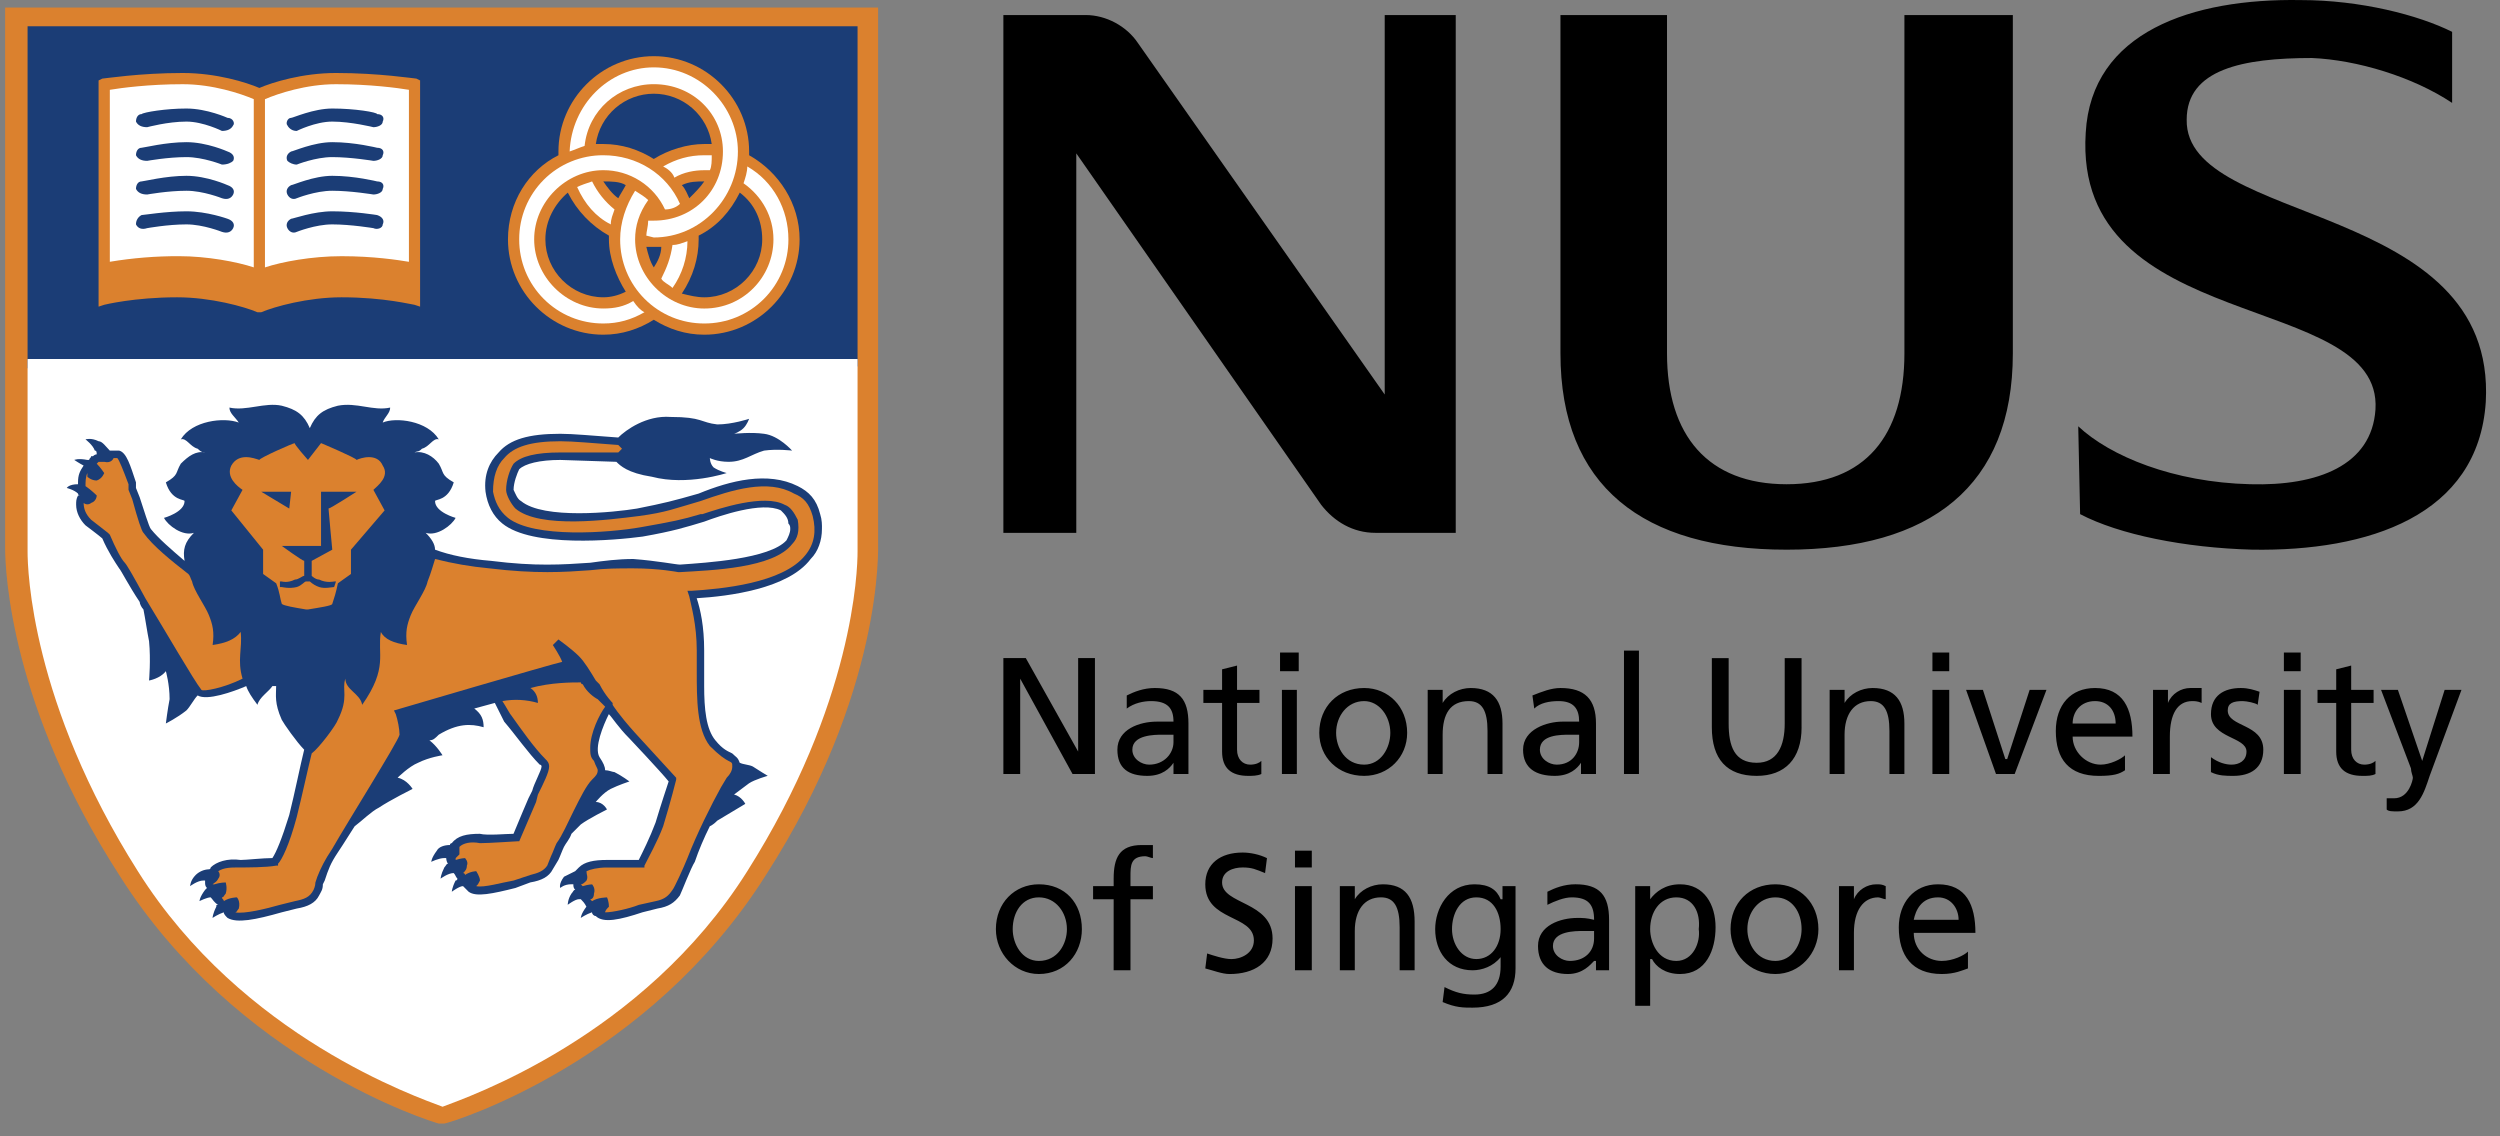
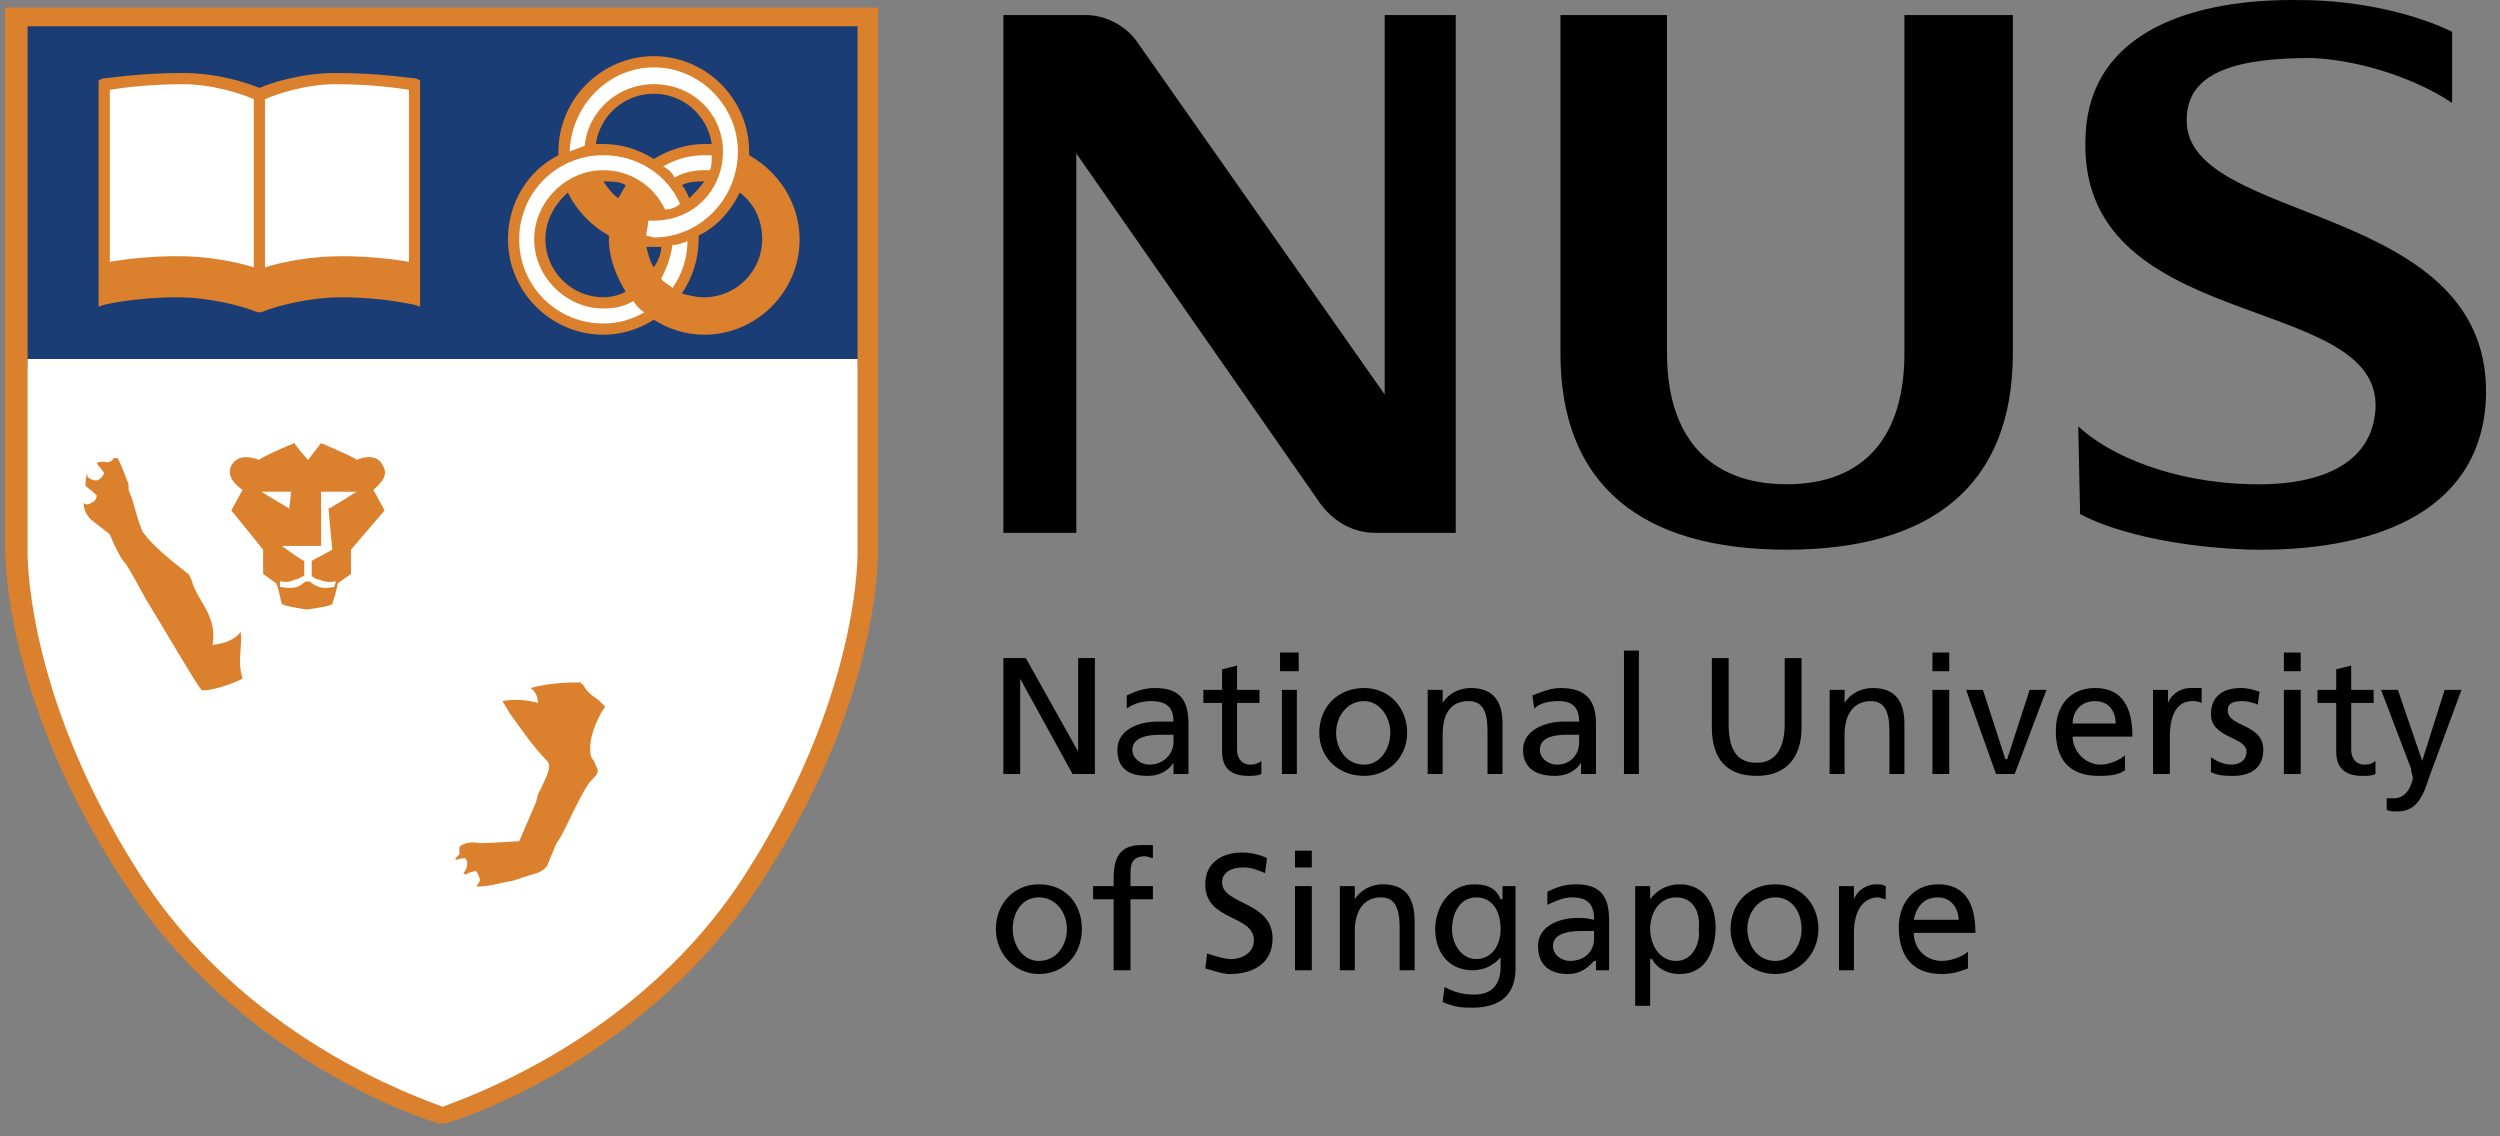
<svg xmlns="http://www.w3.org/2000/svg" width="132" height="60" viewBox="0 0 132 60" fill="none">
  <rect x="0" y="0" width="132" height="60" fill="#808080" stroke="none" />
  <path fill-rule="evenodd" clip-rule="evenodd" d="M46.364 28.628C46.364 28.923 46.66 36.525 40.443 46.197C34.224 56.066 23.959 59.225 23.466 59.324H23.17C22.775 59.225 12.51 56.066 6.292 46.197C0.568 37.313 0.271 30.207 0.271 28.923V0.399H46.364V28.628Z" fill="#DB812E" />
  <path fill-rule="evenodd" clip-rule="evenodd" d="M52.978 34.747H54.162L56.926 39.682V34.747H57.813V40.867H56.63L53.866 35.833V40.867H52.978V34.747ZM61.96 39.188C61.96 39.781 61.466 40.373 60.676 40.373C60.281 40.373 59.788 40.078 59.788 39.584C59.788 38.793 60.972 38.793 61.367 38.793H61.96V39.188ZM59.492 37.412C59.887 37.116 60.38 37.018 60.775 37.018C61.664 37.018 61.96 37.412 61.96 38.102H61.071C60.183 38.102 58.998 38.498 58.998 39.584C58.998 40.571 59.591 40.966 60.578 40.966C61.367 40.966 61.762 40.572 61.96 40.274V40.867H62.75V38.202C62.75 36.919 62.256 36.327 60.973 36.327C60.38 36.327 59.887 36.525 59.492 36.721V37.412ZM66.5 37.116H65.316V39.584C65.316 40.078 65.612 40.373 66.007 40.373C66.302 40.373 66.501 40.274 66.599 40.175V40.867C66.401 40.966 66.105 40.966 65.907 40.966C65.019 40.966 64.526 40.572 64.526 39.682V37.116H63.538V36.426H64.526V35.34L65.316 35.142V36.426H66.5V37.116ZM67.685 40.867H68.474V36.426H67.685V40.867ZM67.586 35.439H68.573V34.452H67.586V35.439ZM70.547 38.695C70.547 37.807 71.139 37.018 72.027 37.018C72.816 37.018 73.409 37.807 73.409 38.695C73.409 39.486 72.915 40.373 72.027 40.373C71.04 40.373 70.547 39.486 70.547 38.695ZM69.658 38.695C69.658 39.979 70.645 40.966 72.027 40.966C73.31 40.966 74.298 39.979 74.298 38.695C74.298 37.313 73.31 36.327 72.027 36.327C70.646 36.327 69.658 37.314 69.658 38.695Z" fill="black" />
  <path fill-rule="evenodd" clip-rule="evenodd" d="M45.279 19.35V1.386H1.456V19.448L45.279 19.35Z" fill="#1B3D76" />
  <path fill-rule="evenodd" clip-rule="evenodd" d="M75.382 36.426H76.173V37.116C76.468 36.622 77.061 36.327 77.653 36.327C78.838 36.327 79.332 37.018 79.332 38.202V40.867H78.541V38.596C78.541 37.511 78.246 37.018 77.554 37.018C76.567 37.018 76.172 37.708 76.172 38.794V40.867H75.382V36.426H75.382ZM83.379 39.188C83.379 39.781 82.983 40.373 82.194 40.373C81.799 40.373 81.306 40.078 81.306 39.584C81.306 38.793 82.392 38.793 82.885 38.793H83.379V39.188ZM81.008 37.412C81.305 37.116 81.799 37.018 82.293 37.018C83.082 37.018 83.379 37.412 83.379 38.102H82.489C81.7 38.102 80.418 38.498 80.418 39.584C80.418 40.571 81.108 40.966 82.095 40.966C82.886 40.966 83.28 40.572 83.477 40.274V40.867H84.268V38.202C84.268 36.919 83.675 36.327 82.392 36.327C81.899 36.327 81.406 36.525 80.912 36.721L81.008 37.412ZM85.746 34.353H86.536V40.867H85.746V34.353ZM95.124 38.4C95.124 40.078 94.234 40.966 92.754 40.966C91.174 40.966 90.385 40.078 90.385 38.4V34.748H91.273V38.202C91.273 39.387 91.569 40.275 92.753 40.275C93.839 40.275 94.233 39.387 94.233 38.202V34.748H95.122V38.4H95.124ZM96.605 36.426H97.394V37.116C97.69 36.622 98.281 36.327 98.874 36.327C100.059 36.327 100.552 37.018 100.552 38.202V40.867H99.762V38.596C99.762 37.511 99.466 37.018 98.775 37.018C97.887 37.018 97.393 37.708 97.393 38.794V40.867H96.604L96.605 36.426ZM102.032 36.426H102.92V40.867H102.032V36.426ZM102.032 34.452H102.92V35.439H102.032V34.452ZM106.375 40.867H105.388L103.809 36.426H104.698L105.881 40.078H105.98L107.165 36.426H108.053L106.375 40.867ZM109.435 38.202C109.435 37.609 109.83 37.018 110.62 37.018C111.311 37.018 111.706 37.511 111.706 38.202H109.435ZM112.199 39.88C112.001 40.078 111.408 40.373 110.915 40.373C110.126 40.373 109.435 39.682 109.435 38.893H112.593C112.593 37.413 112.1 36.327 110.62 36.327C109.337 36.327 108.547 37.215 108.547 38.597C108.547 40.078 109.239 40.967 110.818 40.967C111.607 40.967 111.904 40.867 112.2 40.67L112.199 39.88ZM113.679 36.426H114.468V37.116C114.667 36.622 115.16 36.327 115.653 36.327H116.246V37.116C116.048 37.018 115.852 37.018 115.753 37.018C114.963 37.018 114.568 37.708 114.568 38.893V40.867H113.68V36.426H113.679ZM116.739 39.979C117.133 40.274 117.529 40.373 117.824 40.373C118.219 40.373 118.614 40.175 118.614 39.682C118.614 38.892 116.739 38.992 116.739 37.708C116.739 36.721 117.43 36.327 118.318 36.327C118.712 36.327 119.01 36.426 119.305 36.525L119.206 37.215C119.106 37.116 118.613 37.018 118.416 37.018C117.923 37.018 117.625 37.116 117.625 37.511C117.625 38.399 119.502 38.202 119.502 39.584C119.502 40.571 118.811 40.966 117.923 40.966C117.529 40.966 117.132 40.966 116.738 40.768L116.739 39.979ZM120.589 36.426H121.476V40.867H120.589V36.426ZM120.589 34.452H121.476V35.439H120.589V34.452ZM125.326 37.116H124.142V39.584C124.142 40.078 124.437 40.373 124.832 40.373C125.129 40.373 125.326 40.274 125.425 40.175V40.867C125.227 40.966 125.031 40.966 124.733 40.966C123.846 40.966 123.352 40.572 123.352 39.682V37.116H122.365V36.426H123.352V35.34L124.142 35.141V36.426H125.326V37.116ZM126.018 42.149H126.412C127.203 42.149 127.399 41.163 127.399 41.065C127.399 40.966 127.299 40.768 127.299 40.572L125.72 36.426H126.609L127.892 40.176L129.077 36.426H129.965L128.286 40.967C127.991 41.854 127.695 42.842 126.609 42.842C126.313 42.842 126.116 42.842 126.017 42.743V42.149H126.018ZM53.471 49.059C53.471 48.171 53.964 47.381 54.852 47.381C55.741 47.381 56.333 48.171 56.333 49.059C56.333 49.848 55.839 50.737 54.852 50.737C53.964 50.737 53.471 49.848 53.471 49.059ZM52.583 49.059C52.583 50.342 53.57 51.428 54.853 51.428C56.235 51.428 57.123 50.342 57.123 49.059C57.123 47.677 56.235 46.691 54.853 46.691C53.57 46.691 52.583 47.678 52.583 49.059ZM58.801 47.48H57.715V46.788H58.801V46.394C58.801 45.308 59.097 44.618 60.281 44.618H60.873V45.308C60.775 45.308 60.577 45.209 60.479 45.209C59.689 45.209 59.689 45.704 59.689 46.295V46.788H60.873V47.48H59.689V51.231H58.8L58.801 47.48ZM66.796 46.099C66.302 45.901 66.106 45.802 65.612 45.802C65.119 45.802 64.526 46 64.526 46.593C64.526 47.776 67.192 47.58 67.192 49.554C67.192 50.837 66.204 51.429 64.921 51.429C64.527 51.429 64.034 51.232 63.639 51.134L63.737 50.343C64.033 50.442 64.626 50.64 65.02 50.64C65.514 50.64 66.205 50.343 66.205 49.653C66.205 48.27 63.639 48.666 63.639 46.692C63.639 45.606 64.428 45.014 65.613 45.014C66.007 45.014 66.501 45.113 66.896 45.309L66.796 46.099ZM68.375 46.788H69.263V51.231H68.375V46.788ZM68.375 44.914H69.263V45.801H68.375V44.914ZM70.744 46.788H71.534V47.48C71.829 46.986 72.421 46.691 73.014 46.691C74.199 46.691 74.692 47.381 74.692 48.664V51.23H73.901V48.959C73.901 47.873 73.606 47.38 72.915 47.38C72.027 47.38 71.533 48.072 71.533 49.157V51.23H70.744L70.744 46.788ZM77.949 50.638C77.16 50.638 76.666 49.848 76.666 49.059C76.666 48.268 77.061 47.381 77.949 47.381C78.838 47.381 79.233 48.171 79.233 49.059C79.233 49.947 78.739 50.638 77.949 50.638ZM80.022 46.788H79.332V47.48H79.233C79.034 46.986 78.64 46.691 77.851 46.691C76.468 46.691 75.778 47.973 75.778 49.059C75.778 50.244 76.468 51.231 77.752 51.231C78.245 51.231 78.838 51.033 79.232 50.539V51.033C79.232 52.019 78.738 52.513 77.85 52.513C77.257 52.513 76.862 52.414 76.271 52.118L76.171 52.908C76.862 53.204 77.257 53.204 77.751 53.204C79.33 53.204 80.02 52.414 80.02 51.132V46.788H80.022ZM84.167 49.552C84.167 50.244 83.674 50.737 82.884 50.737C82.489 50.737 81.995 50.441 81.995 49.947C81.995 49.157 83.18 49.157 83.575 49.157H84.167V49.552ZM81.7 47.776C82.094 47.579 82.588 47.381 82.983 47.381C83.872 47.381 84.168 47.776 84.168 48.566C83.773 48.467 83.575 48.467 83.28 48.467C82.392 48.467 81.207 48.861 81.207 49.947C81.207 50.934 81.8 51.428 82.787 51.428C83.576 51.428 83.972 50.934 84.168 50.737H84.268V51.231H84.959V48.565C84.959 47.281 84.466 46.69 83.182 46.69C82.589 46.69 82.096 46.886 81.702 47.084V47.776H81.7ZM89.694 49.059C89.793 49.751 89.399 50.737 88.511 50.737C87.524 50.737 87.128 49.751 87.128 49.059C87.128 48.171 87.621 47.381 88.511 47.381C89.399 47.381 89.793 48.171 89.694 49.059ZM86.339 53.106H87.128V50.638H87.227C87.425 51.033 87.919 51.428 88.707 51.428C90.089 51.428 90.582 50.145 90.582 48.96C90.582 47.775 89.992 46.691 88.707 46.691C87.918 46.691 87.425 47.085 87.128 47.48V46.788H86.339V53.106ZM92.261 49.059C92.261 48.171 92.853 47.381 93.741 47.381C94.63 47.381 95.124 48.171 95.124 49.059C95.124 49.848 94.63 50.737 93.741 50.737C92.754 50.737 92.261 49.848 92.261 49.059ZM91.373 49.059C91.373 50.342 92.359 51.428 93.741 51.428C95.025 51.428 96.012 50.342 96.012 49.059C96.012 47.677 95.025 46.691 93.741 46.691C92.359 46.691 91.373 47.678 91.373 49.059ZM97.098 46.788H97.887V47.48C98.085 46.986 98.579 46.691 99.072 46.691C99.269 46.691 99.367 46.691 99.566 46.788V47.48C99.466 47.48 99.269 47.381 99.171 47.381C98.38 47.381 97.887 48.072 97.887 49.256V51.231H97.098V46.788ZM101.046 48.566C101.145 48.072 101.44 47.381 102.328 47.381C103.02 47.381 103.414 47.973 103.414 48.566H101.046ZM103.908 50.244C103.711 50.441 103.118 50.737 102.526 50.737C101.737 50.737 101.046 50.145 101.046 49.256H104.302C104.302 47.776 103.809 46.691 102.328 46.691C101.046 46.691 100.256 47.678 100.256 48.961C100.256 50.441 100.947 51.428 102.527 51.428C103.218 51.428 103.612 51.232 103.908 51.133L103.908 50.244ZM109.731 22.508C111.408 24.087 114.765 25.469 118.812 25.567C122.366 25.666 125.227 24.581 125.425 21.62C125.819 15.303 109.435 17.77 110.126 7.012C110.421 1.682 115.753 -0.095 121.477 0.004C124.636 0.004 127.696 0.794 129.472 1.681V5.433C127.399 4.051 124.438 3.162 122.07 3.063C118.418 3.063 115.457 3.656 115.457 6.32C115.358 11.946 131.84 10.565 131.249 21.225C130.853 27.246 125.03 29.121 118.91 29.022C115.357 28.924 111.903 28.232 109.83 27.146L109.731 22.508ZM94.334 29.023C86.734 29.023 82.392 25.666 82.392 18.659V0.794H88.018V18.659C88.018 23.002 90.188 25.568 94.334 25.568C98.48 25.568 100.553 23.002 100.553 18.659V0.794H106.278V18.659C106.277 25.666 101.933 29.023 94.334 29.023ZM73.113 0.794V20.83L60.084 2.274C59.492 1.386 58.407 0.794 57.321 0.794H52.978V28.134H56.828V8.098L69.757 26.653C70.448 27.542 71.435 28.134 72.62 28.134H76.863V0.794H73.113Z" fill="black" />
  <path fill-rule="evenodd" clip-rule="evenodd" d="M39.456 46C33.928 54.784 24.65 57.941 23.368 58.436C22.084 57.942 12.807 54.785 7.279 46C1.653 37.116 1.456 30.108 1.456 29.122V29.023V18.956H45.279V29.122C45.279 30.108 45.082 37.116 39.456 46Z" fill="white" />
-   <path fill-rule="evenodd" clip-rule="evenodd" d="M43.305 27.147C43.107 26.357 42.713 25.962 42.12 25.666C40.541 24.877 38.567 25.371 36.889 26.061C35.507 26.456 35.112 26.556 33.632 26.852C32.447 27.049 28.696 27.443 27.512 26.456C27.314 26.358 27.216 26.061 27.117 25.865C27.117 25.47 27.314 24.976 27.413 24.779C27.709 24.483 28.499 24.285 29.584 24.285L32.545 24.384C32.742 24.581 33.137 24.976 34.421 25.173C36.296 25.666 38.369 24.976 38.369 24.976C38.369 24.976 37.974 24.877 37.678 24.68C37.48 24.482 37.48 24.186 37.48 24.186C37.48 24.186 37.875 24.384 38.467 24.384C39.256 24.384 39.651 23.989 40.342 23.792C41.033 23.693 41.822 23.792 41.822 23.792C41.822 23.792 41.131 23.002 40.342 22.904C39.651 22.805 38.763 22.904 38.763 22.904C38.763 22.904 39.059 22.805 39.256 22.608C39.454 22.41 39.552 22.114 39.552 22.114C39.552 22.114 38.664 22.41 37.874 22.41C36.986 22.312 37.084 22.015 35.407 22.015C34.123 21.917 33.038 22.706 32.643 23.101C31.262 23.003 30.275 22.904 29.584 22.904C27.906 22.904 26.919 23.2 26.327 23.89C25.834 24.385 25.537 25.075 25.636 25.963C25.734 26.654 26.03 27.247 26.524 27.641C28.104 28.924 32.447 28.529 33.927 28.332C35.604 28.036 36.197 27.838 37.184 27.542C37.974 27.246 40.244 26.456 41.231 26.949C41.429 27.147 41.626 27.344 41.626 27.64C41.725 27.738 41.725 27.838 41.725 27.936C41.725 28.133 41.626 28.331 41.527 28.528C40.639 29.515 37.283 29.712 35.901 29.811C35.703 29.811 34.717 29.613 33.433 29.515C32.643 29.515 31.854 29.614 31.163 29.713C29.683 29.812 28.301 29.911 25.932 29.614C24.748 29.515 23.76 29.318 22.97 29.022C22.97 28.726 22.773 28.43 22.477 28.133C23.069 28.331 23.858 27.738 24.056 27.344C24.056 27.344 22.97 27.048 22.97 26.456C22.97 26.357 23.661 26.456 23.958 25.469C23.267 25.074 23.464 24.976 23.168 24.482C22.872 24.087 22.378 23.791 21.884 23.89C22.082 23.791 22.082 23.89 22.279 23.692C22.674 23.593 22.872 23.1 23.168 23.199C22.576 22.211 20.897 22.015 20.206 22.311C20.306 22.015 20.602 21.817 20.602 21.52C19.713 21.718 18.825 21.225 17.838 21.422C17.048 21.62 16.654 21.916 16.358 22.606C16.062 21.916 15.667 21.62 14.877 21.422C13.989 21.225 13.002 21.718 12.113 21.52C12.113 21.816 12.409 22.014 12.607 22.311C11.817 22.015 10.139 22.211 9.547 23.199C9.843 23.1 10.041 23.593 10.436 23.692C10.633 23.89 10.732 23.89 10.831 23.89C10.337 23.791 9.942 24.087 9.547 24.482C9.251 24.976 9.449 25.074 8.757 25.469C9.053 26.456 9.745 26.357 9.745 26.456C9.745 27.048 8.659 27.344 8.659 27.344C8.856 27.738 9.646 28.331 10.238 28.133C9.745 28.627 9.646 29.022 9.745 29.614C9.054 29.022 8.363 28.429 7.968 27.936C7.87 27.838 7.574 26.85 7.376 26.258L7.179 25.765V25.469C6.883 24.581 6.685 23.89 6.29 23.791H5.797C5.6 23.593 5.402 23.297 5.205 23.297C4.81 23.1 4.514 23.199 4.514 23.199C4.514 23.199 4.908 23.495 5.007 23.791C5.106 23.791 5.106 23.89 5.106 23.989C5.007 23.989 4.908 24.087 4.908 24.087H4.81C4.81 24.186 4.71 24.186 4.71 24.285H4.612C4.119 24.186 3.921 24.285 3.921 24.285C3.921 24.285 4.217 24.482 4.415 24.581C4.217 24.877 4.119 25.074 4.119 25.469V25.567C3.625 25.567 3.526 25.765 3.526 25.765C3.526 25.765 3.921 25.863 4.119 26.061C4.119 26.061 4.119 26.159 4.217 26.159H4.119C4.02 26.357 4.02 26.455 4.02 26.652C4.02 27.047 4.218 27.443 4.514 27.738C4.514 27.738 5.304 28.331 5.402 28.429C5.698 29.12 6.093 29.713 6.29 30.008C6.389 30.107 6.784 30.897 7.376 31.785C7.376 31.884 7.475 32.081 7.574 32.18C7.672 32.673 7.771 33.365 7.87 33.858C7.968 34.845 7.87 35.931 7.87 35.931C7.87 35.931 8.461 35.832 8.757 35.437C8.757 35.437 8.955 36.127 8.955 36.917C8.856 37.411 8.757 38.2 8.757 38.2C8.757 38.2 9.35 37.905 9.843 37.51C10.041 37.312 10.238 36.917 10.435 36.719C10.928 37.016 12.31 36.523 13.001 36.226C13.099 36.523 13.297 36.818 13.593 37.213C13.692 36.818 14.185 36.523 14.383 36.226H14.58C14.58 36.719 14.482 37.114 14.876 38.003C14.975 38.2 15.666 39.187 16.061 39.583C15.863 40.372 15.567 41.852 15.271 43.037C14.875 44.32 14.58 45.011 14.382 45.306C13.889 45.306 13 45.406 12.704 45.406C12.014 45.306 11.421 45.505 11.125 45.8C11.125 45.8 11.125 45.899 11.026 45.899C10.767 45.911 10.522 46.016 10.335 46.196C10.039 46.491 10.039 46.787 10.039 46.787C10.039 46.787 10.434 46.492 10.73 46.492H10.829V46.591C10.829 46.69 10.829 46.787 10.927 46.886L10.829 46.985C10.533 47.379 10.533 47.577 10.533 47.577C10.533 47.577 10.928 47.379 11.125 47.379C11.223 47.478 11.323 47.676 11.519 47.773C11.421 47.773 11.421 47.773 11.421 47.873C11.223 48.267 11.223 48.465 11.223 48.465C11.223 48.465 11.519 48.267 11.815 48.17C11.815 48.267 11.914 48.367 12.013 48.465C12.506 48.76 13.493 48.564 14.875 48.17L15.665 47.972C16.257 47.873 16.651 47.676 16.849 47.28C16.947 47.083 17.047 46.985 17.047 46.689L17.145 46.491C17.342 45.898 17.441 45.603 17.836 45.011C17.836 45.011 18.231 44.418 18.724 43.629C19.119 43.332 19.613 42.838 20.008 42.642C20.599 42.246 21.784 41.654 21.784 41.654C21.784 41.654 21.488 41.16 20.994 41.063C20.994 41.063 21.587 40.47 22.08 40.272C22.672 39.977 23.364 39.878 23.364 39.878C23.364 39.878 23.068 39.384 22.673 39.089C22.87 39.089 22.969 38.989 23.166 38.792C24.153 38.199 24.844 38.199 25.535 38.398C25.535 38.003 25.436 37.706 25.041 37.411C25.436 37.312 25.732 37.213 26.127 37.114L26.62 38.101C27.212 38.793 27.904 39.779 28.496 40.372C28.496 40.372 28.594 40.372 28.594 40.471C28.594 40.668 28.199 41.359 28.101 41.754L27.903 42.148C27.903 42.148 27.311 43.531 27.113 44.025C26.718 44.025 25.731 44.124 25.336 44.025C24.645 44.025 24.152 44.124 23.856 44.518C23.856 44.518 23.758 44.518 23.758 44.617C23.462 44.617 23.165 44.715 23.067 44.912C22.771 45.306 22.771 45.505 22.771 45.505C22.771 45.505 23.166 45.306 23.462 45.306H23.56C23.56 45.306 23.56 45.505 23.659 45.603C23.56 45.603 23.56 45.702 23.461 45.8C23.264 46.196 23.264 46.392 23.264 46.392C23.264 46.392 23.659 46.097 23.955 46.097C24.053 46.196 24.053 46.294 24.152 46.392C24.152 46.392 24.152 46.492 24.054 46.492C23.856 46.886 23.856 47.084 23.856 47.084C23.856 47.084 24.251 46.787 24.448 46.787L24.744 47.084C25.139 47.379 26.026 47.183 27.212 46.886L28.002 46.591C28.593 46.492 28.988 46.294 29.186 45.899L29.482 45.406C29.58 45.207 29.679 44.912 29.778 44.714C29.876 44.517 30.073 44.32 30.173 44.024L30.666 43.531C31.061 43.234 32.048 42.74 32.048 42.74C32.048 42.74 31.85 42.345 31.456 42.345C31.456 42.345 31.851 41.852 32.246 41.654C32.64 41.457 33.233 41.26 33.233 41.26C33.233 41.26 32.838 40.964 32.443 40.766C32.344 40.766 32.147 40.667 31.949 40.667C31.949 40.47 31.851 40.273 31.654 39.977C31.358 39.483 31.851 38.298 32.147 37.706C32.344 37.904 32.64 38.398 33.233 38.99C33.233 38.99 34.91 40.766 35.305 41.26C35.207 41.556 34.911 42.445 34.614 43.431C34.319 44.221 33.924 45.011 33.726 45.405H32.048C31.358 45.405 30.864 45.504 30.568 45.799L30.371 45.997C30.173 46.096 29.977 46.196 29.779 46.292C29.483 46.688 29.582 46.885 29.582 46.885C29.582 46.885 29.779 46.688 30.174 46.688H30.273C30.273 46.786 30.273 46.885 30.371 46.983C30.273 46.983 30.273 47.083 30.173 47.182C29.976 47.477 29.976 47.773 29.976 47.773C29.976 47.773 30.37 47.477 30.568 47.477H30.666C30.764 47.577 30.863 47.676 30.962 47.872C30.666 48.266 30.666 48.464 30.666 48.464C30.666 48.464 30.962 48.266 31.258 48.169C31.258 48.267 31.357 48.366 31.455 48.366C31.85 48.76 32.739 48.564 33.923 48.169L34.713 47.971C35.305 47.872 35.601 47.676 35.897 47.279C35.996 47.083 36.489 45.799 36.687 45.503C36.885 44.911 37.181 44.219 37.477 43.628C37.674 43.529 37.772 43.43 37.871 43.331L39.352 42.444C39.352 42.444 39.154 42.05 38.759 41.95L39.549 41.358C39.845 41.16 40.536 40.964 40.536 40.964C40.536 40.964 40.042 40.667 39.746 40.47C39.548 40.371 39.252 40.371 39.055 40.272C38.957 39.977 38.858 39.977 38.66 39.779C38.462 39.679 38.167 39.582 37.772 39.089C37.278 38.496 37.18 37.41 37.18 36.225V34.35C37.18 33.066 36.982 32.178 36.785 31.586C38.462 31.486 41.621 31.092 42.805 29.513C43.2 29.119 43.398 28.526 43.398 27.934C43.403 27.739 43.403 27.443 43.305 27.147Z" fill="#1B3D76" />
  <path fill-rule="evenodd" clip-rule="evenodd" d="M19.715 25.864C19.912 25.666 20.603 25.173 20.208 24.581C19.912 23.89 19.024 24.186 18.826 24.285C18.826 24.186 16.951 23.396 16.951 23.396L16.26 24.285C16.26 24.285 15.47 23.396 15.57 23.396C15.471 23.396 13.694 24.186 13.694 24.285C13.399 24.186 12.608 23.89 12.214 24.581C11.918 25.172 12.51 25.666 12.806 25.864L12.214 26.95L13.892 29.023V30.306L14.583 30.799C14.78 31.293 14.78 31.589 14.879 31.885C14.978 31.983 15.57 32.082 16.162 32.18H16.261C16.853 32.081 17.544 31.982 17.544 31.885C17.642 31.589 17.741 31.293 17.84 30.799L18.531 30.306V29.023L20.307 26.95L19.715 25.864ZM13.793 25.963H15.371L15.273 26.852L13.793 25.963ZM17.346 26.851C17.346 26.949 17.544 29.023 17.544 29.023L16.458 29.614V30.405C16.458 30.405 16.655 30.602 16.853 30.602C17.248 30.8 17.642 30.701 17.642 30.701H17.741L17.642 30.996C17.544 30.996 17.149 31.095 16.853 30.996C16.67 30.933 16.502 30.833 16.36 30.701H16.162C16.064 30.701 15.965 30.899 15.669 30.996C15.274 31.095 14.879 30.996 14.879 30.996H14.78V30.701H14.879C14.879 30.701 15.175 30.8 15.57 30.602C15.767 30.602 15.965 30.405 16.063 30.405V29.614C15.965 29.614 14.879 28.825 14.879 28.825H16.951V25.962H18.826C18.826 25.963 17.445 26.851 17.346 26.851ZM31.263 41.163C31.461 40.966 31.559 40.867 31.559 40.669C31.559 40.572 31.461 40.472 31.362 40.176C31.164 39.979 31.164 39.782 31.164 39.486C31.164 38.695 31.657 37.708 31.954 37.314C31.856 37.215 31.757 37.117 31.658 37.019L31.56 36.92C31.362 36.821 30.968 36.525 30.77 36.129C30.77 36.129 30.671 36.129 30.671 36.031C30.178 36.031 29.092 36.031 28.006 36.327C28.302 36.525 28.401 36.82 28.401 37.116C27.792 36.938 27.15 36.905 26.526 37.018C26.724 37.313 26.921 37.708 27.02 37.807C27.513 38.499 28.204 39.486 28.796 40.078C28.895 40.176 28.994 40.275 28.994 40.472C28.994 40.768 28.698 41.36 28.402 41.953L28.304 42.347L27.415 44.42H27.317C27.218 44.42 25.836 44.519 25.343 44.519C24.849 44.42 24.454 44.519 24.257 44.715V45.111C24.158 45.209 24.059 45.308 24.059 45.308V45.407C24.355 45.308 24.553 45.308 24.553 45.308C24.553 45.308 24.75 45.506 24.651 45.704C24.651 45.901 24.553 45.999 24.453 46.098C24.453 46.098 24.552 46.098 24.552 46.197C24.848 45.999 25.144 45.999 25.144 45.999C25.144 45.999 25.342 46.294 25.342 46.492C25.244 46.691 25.244 46.691 25.144 46.787C25.539 46.886 26.526 46.591 27.118 46.492L28.006 46.197C28.401 46.098 28.697 45.999 28.895 45.704L29.092 45.209C29.191 45.012 29.29 44.715 29.388 44.519C29.684 44.124 29.98 43.433 30.276 42.84C30.671 42.052 30.967 41.459 31.263 41.163ZM12.708 33.366C12.412 33.76 11.918 33.959 11.227 34.056C11.325 33.366 11.227 32.972 11.029 32.478C10.832 31.984 10.24 31.194 10.142 30.701C10.043 30.503 10.043 30.406 9.944 30.307C9.056 29.615 8.069 28.826 7.576 28.135C7.476 28.037 7.28 27.444 6.983 26.358L6.786 25.865V25.569C6.49 24.78 6.292 24.286 6.194 24.187H5.996C5.996 24.187 5.898 24.483 5.503 24.385H5.206L5.108 24.483C5.305 24.68 5.502 24.976 5.502 24.976C5.502 24.976 5.404 25.272 5.108 25.371C4.812 25.371 4.614 25.174 4.614 25.174V24.976C4.515 25.174 4.515 25.47 4.515 25.667C4.811 25.865 5.108 26.161 5.108 26.161C5.108 26.161 5.108 26.456 4.812 26.556C4.757 26.603 4.687 26.63 4.614 26.63C4.542 26.63 4.472 26.603 4.417 26.556C4.417 26.852 4.516 27.147 4.812 27.443L5.7 28.134L5.799 28.233C6.095 28.924 6.391 29.515 6.589 29.713C6.687 29.813 6.983 30.306 7.675 31.589C8.761 33.366 10.241 35.932 10.636 36.426C10.734 36.525 11.82 36.327 12.807 35.833C12.51 34.846 12.806 34.254 12.708 33.366Z" fill="#DB812E" />
-   <path fill-rule="evenodd" clip-rule="evenodd" d="M42.91 27.246C42.712 26.555 42.416 26.259 41.923 26.061C40.541 25.271 38.665 25.864 36.988 26.456C35.606 26.852 35.211 27.049 33.731 27.247C32.151 27.444 28.5 27.937 27.216 26.852C27.019 26.654 26.723 26.161 26.723 25.865C26.723 25.371 26.92 24.779 27.118 24.483C27.513 24.088 28.302 23.89 29.585 23.89H32.645L32.842 23.693L32.645 23.495C31.263 23.396 30.276 23.298 29.585 23.298C28.006 23.298 27.118 23.594 26.624 24.186C26.229 24.581 26.032 25.173 26.032 25.963C26.131 26.456 26.328 26.95 26.822 27.345C28.204 28.431 32.151 28.134 33.83 27.838C35.508 27.542 36.001 27.443 36.988 27.147H37.087C37.975 26.851 40.344 26.061 41.43 26.653C41.725 26.752 41.923 27.048 42.12 27.443C42.219 28.036 42.12 28.431 41.825 28.727C40.838 30.009 37.581 30.108 35.903 30.208H35.803C35.803 30.208 34.816 30.009 33.434 30.009C32.644 30.009 31.954 30.009 31.164 30.108C29.782 30.208 28.302 30.307 25.834 30.009C24.869 29.919 23.912 29.754 22.972 29.516C22.873 29.813 22.774 30.208 22.577 30.701C22.478 31.194 21.887 31.984 21.689 32.478C21.491 32.972 21.393 33.366 21.491 34.056C20.801 33.959 20.307 33.761 20.11 33.366C19.912 34.55 20.505 35.241 19.123 37.215C19.025 36.622 18.235 36.426 18.235 35.833C18.037 36.426 18.432 36.82 17.84 38.005C17.741 38.3 16.853 39.485 16.458 39.781C16.26 40.572 15.964 41.953 15.668 43.138C15.273 44.618 14.878 45.407 14.681 45.605V45.705H14.582C14.088 45.802 13.003 45.802 12.608 45.802C12.214 45.802 11.818 45.802 11.522 46C11.57 46.055 11.597 46.125 11.597 46.197C11.597 46.27 11.57 46.34 11.522 46.395C11.424 46.593 11.325 46.593 11.227 46.691H11.325C11.621 46.592 11.917 46.592 11.917 46.592C11.917 46.592 12.016 46.887 11.917 47.185C11.818 47.282 11.818 47.381 11.72 47.381C11.72 47.48 11.818 47.48 11.818 47.58C12.114 47.381 12.509 47.381 12.509 47.381C12.509 47.381 12.707 47.58 12.608 47.974C12.509 48.073 12.509 48.172 12.41 48.172C12.903 48.27 14.088 47.974 14.779 47.776L15.569 47.58C16.062 47.48 16.359 47.381 16.555 46.987C16.555 46.987 16.654 46.789 16.654 46.593L16.753 46.296C16.95 45.803 17.147 45.409 17.542 44.816C18.332 43.434 20.997 39.19 21.096 38.796C21.096 38.501 20.997 38.006 20.898 37.71L20.8 37.513C20.8 37.513 29.19 35.044 29.683 34.947C29.584 34.65 29.19 34.058 29.19 34.058L29.485 33.763C29.485 33.763 30.176 34.256 30.571 34.65C30.867 34.947 31.163 35.441 31.46 35.934L31.657 36.131C31.953 36.724 32.348 37.118 32.348 37.118V37.217C32.348 37.217 32.644 37.711 33.532 38.697L35.703 41.067V41.165C35.703 41.165 35.408 42.35 35.013 43.633C34.717 44.423 34.223 45.31 34.026 45.706V45.804H32.051C31.558 45.804 31.163 45.903 30.966 46.002C30.966 46.2 31.064 46.297 30.966 46.495C30.867 46.594 30.768 46.694 30.67 46.694L30.768 46.791C31.064 46.694 31.262 46.694 31.262 46.694C31.262 46.694 31.459 46.89 31.361 47.187C31.361 47.384 31.262 47.482 31.163 47.482L31.262 47.581C31.557 47.383 32.051 47.383 32.051 47.383C32.051 47.383 32.15 47.581 32.15 47.876C32.051 47.975 31.952 48.075 31.952 48.173C32.347 48.173 33.236 47.975 33.729 47.777L34.618 47.58C35.111 47.481 35.309 47.284 35.506 46.988C35.604 46.889 36.098 45.803 36.296 45.309C36.789 44.027 37.579 42.447 38.073 41.56L38.369 41.066C38.566 40.868 38.664 40.671 38.664 40.474C38.664 40.276 38.664 40.276 38.467 40.177C38.27 40.08 37.974 39.882 37.48 39.388C36.789 38.501 36.789 36.92 36.789 35.44V34.354C36.789 32.973 36.493 31.984 36.394 31.491L36.296 31.196H36.493C38.073 31.097 41.33 30.802 42.515 29.321C43.009 28.727 43.107 28.036 42.91 27.246Z" fill="#DB812E" />
  <path fill-rule="evenodd" clip-rule="evenodd" d="M34.52 10.565C34.718 10.763 34.915 11.059 35.014 11.355H34.125C34.224 11.059 34.324 10.763 34.52 10.565Z" fill="white" />
  <path fill-rule="evenodd" clip-rule="evenodd" d="M39.554 8.197V7.999C39.554 5.236 37.283 2.966 34.52 2.966C31.756 2.966 29.486 5.236 29.486 7.999V8.197C27.907 8.987 26.821 10.665 26.821 12.638C26.821 15.402 29.091 17.672 31.855 17.672C32.842 17.672 33.73 17.376 34.52 16.883C35.309 17.376 36.198 17.672 37.185 17.672C39.949 17.672 42.219 15.402 42.219 12.638C42.219 10.763 41.134 9.085 39.554 8.197ZM34.126 13.033H34.916C34.916 13.428 34.718 13.823 34.521 14.119C34.323 13.822 34.224 13.428 34.126 13.033ZM36.889 12.441C37.876 11.947 38.567 11.158 39.06 10.17C39.85 10.763 40.245 11.65 40.245 12.638C40.245 14.316 38.863 15.698 37.185 15.698C36.79 15.698 36.395 15.6 36.001 15.501C36.593 14.612 36.889 13.626 36.889 12.638V12.441ZM31.855 7.604H31.46C31.565 6.867 31.932 6.193 32.494 5.705C33.056 5.217 33.776 4.948 34.52 4.948C35.264 4.948 35.984 5.217 36.546 5.705C37.108 6.193 37.475 6.867 37.579 7.604H37.184C36.296 7.604 35.309 7.9 34.519 8.394C33.731 7.9 32.842 7.604 31.855 7.604ZM37.185 9.579C36.988 9.875 36.691 10.17 36.395 10.467C36.297 10.27 36.198 9.974 36 9.776C36.396 9.579 36.79 9.579 37.185 9.579ZM29.98 10.17C30.461 11.127 31.217 11.918 32.151 12.441V12.638C32.151 13.626 32.546 14.612 33.04 15.402C32.645 15.599 32.25 15.697 31.855 15.697C30.178 15.697 28.796 14.316 28.796 12.637C28.795 11.65 29.289 10.763 29.98 10.17ZM32.645 10.467C32.349 10.27 32.053 9.875 31.855 9.579C32.251 9.579 32.744 9.579 33.04 9.776C32.941 9.973 32.744 10.27 32.645 10.467ZM21.985 4.15C21.887 4.15 20.011 3.854 17.741 3.854C15.964 3.854 14.385 4.347 13.694 4.644C13.003 4.348 11.424 3.854 9.647 3.854C7.377 3.854 5.502 4.15 5.403 4.15L5.205 4.248V16.191L5.501 16.093C5.501 16.093 7.08 15.697 9.351 15.697C11.127 15.697 12.904 16.191 13.594 16.487H13.792C14.483 16.191 16.259 15.697 18.035 15.697C20.306 15.697 21.787 16.093 21.885 16.093L22.181 16.191V4.248L21.985 4.15Z" fill="#DB812E" />
  <path fill-rule="evenodd" clip-rule="evenodd" d="M13.399 5.236C12.708 4.94 11.227 4.446 9.648 4.446C7.871 4.446 6.391 4.643 5.799 4.742V13.822C7.006 13.621 8.227 13.522 9.451 13.526C10.931 13.526 12.51 13.822 13.399 14.118V5.236ZM17.741 4.446C16.162 4.446 14.682 4.94 13.99 5.236V14.119C14.879 13.823 16.458 13.527 18.037 13.527C19.715 13.527 20.998 13.725 21.591 13.823V4.742C20.998 4.643 19.518 4.446 17.741 4.446Z" fill="white" />
-   <path fill-rule="evenodd" clip-rule="evenodd" d="M7.475 6.025C7.278 6.025 7.18 6.223 7.18 6.42C7.278 6.618 7.475 6.716 7.771 6.716C7.771 6.716 8.857 6.42 9.844 6.42C10.732 6.42 11.719 6.913 11.719 6.913C12.015 6.913 12.213 6.815 12.311 6.618C12.41 6.519 12.311 6.223 12.015 6.223C12.015 6.223 10.929 5.73 9.843 5.73C8.759 5.729 7.575 5.927 7.475 6.025ZM7.475 7.802C7.278 7.802 7.18 7.999 7.18 8.197C7.278 8.394 7.475 8.493 7.771 8.493C7.771 8.493 8.857 8.295 9.844 8.295C10.732 8.295 11.719 8.69 11.719 8.69C12.015 8.69 12.213 8.591 12.311 8.493C12.41 8.295 12.311 8.098 12.015 7.999C12.015 7.999 10.929 7.506 9.843 7.506C8.759 7.505 7.575 7.802 7.475 7.802ZM7.475 9.579C7.278 9.579 7.18 9.776 7.18 9.974C7.278 10.171 7.475 10.27 7.771 10.27C7.771 10.27 8.857 10.072 9.844 10.072C10.732 10.072 11.719 10.467 11.719 10.467C12.015 10.565 12.213 10.467 12.311 10.27C12.41 10.072 12.311 9.875 12.015 9.776C12.015 9.776 10.929 9.283 9.843 9.283C8.759 9.283 7.575 9.579 7.475 9.579ZM7.475 11.355C7.385 11.401 7.309 11.472 7.257 11.559C7.204 11.646 7.178 11.746 7.18 11.848C7.278 12.046 7.475 12.144 7.771 12.046C7.771 12.046 8.857 11.848 9.844 11.848C10.732 11.848 11.719 12.243 11.719 12.243C12.015 12.341 12.213 12.243 12.311 12.046C12.41 11.848 12.311 11.651 12.015 11.551C12.015 11.551 10.929 11.157 9.843 11.157C8.759 11.158 7.575 11.355 7.475 11.355ZM19.912 6.025C20.208 6.025 20.307 6.223 20.208 6.42C20.208 6.618 19.912 6.716 19.715 6.716C19.715 6.716 18.53 6.42 17.543 6.42C16.654 6.42 15.668 6.913 15.668 6.913C15.566 6.915 15.466 6.889 15.379 6.836C15.291 6.784 15.22 6.708 15.174 6.618C15.075 6.519 15.174 6.223 15.372 6.223C15.471 6.223 16.556 5.73 17.544 5.73C18.728 5.729 19.912 5.927 19.912 6.025ZM19.912 7.802C20.208 7.802 20.307 7.999 20.208 8.197C20.208 8.394 19.912 8.493 19.715 8.493C19.715 8.493 18.53 8.295 17.543 8.295C16.654 8.295 15.668 8.69 15.668 8.69C15.47 8.69 15.273 8.591 15.174 8.493C15.075 8.295 15.174 8.098 15.372 7.999C15.471 7.999 16.556 7.506 17.544 7.506C18.728 7.505 19.912 7.802 19.912 7.802ZM19.912 9.579C20.208 9.579 20.307 9.776 20.208 9.974C20.208 10.171 19.912 10.27 19.715 10.27C19.715 10.27 18.53 10.072 17.543 10.072C16.654 10.072 15.668 10.467 15.668 10.467C15.47 10.565 15.273 10.467 15.174 10.27C15.075 10.072 15.174 9.875 15.372 9.776C15.471 9.776 16.556 9.283 17.544 9.283C18.728 9.283 19.912 9.579 19.912 9.579ZM19.912 11.355C20.208 11.453 20.307 11.651 20.208 11.848C20.208 12.046 19.912 12.144 19.715 12.046C19.715 12.046 18.53 11.848 17.543 11.848C16.654 11.848 15.668 12.243 15.668 12.243C15.47 12.341 15.273 12.243 15.174 12.046C15.075 11.848 15.174 11.651 15.372 11.551C15.471 11.551 16.556 11.157 17.544 11.157C18.728 11.158 19.912 11.355 19.912 11.355Z" fill="#1B3D76" />
  <path fill-rule="evenodd" clip-rule="evenodd" d="M35.508 12.934C35.803 12.934 36.001 12.835 36.298 12.736C36.293 13.62 36.017 14.482 35.508 15.204C35.31 15.007 35.014 14.908 34.916 14.711C35.211 14.118 35.408 13.625 35.508 12.934ZM34.52 3.557C36.988 3.557 38.961 5.63 38.961 7.999C38.961 10.466 36.987 12.539 34.52 12.539L34.125 12.44C34.125 12.242 34.224 11.946 34.224 11.65H34.519C36.592 11.65 38.171 10.07 38.171 7.998C38.171 6.024 36.592 4.444 34.519 4.444C32.643 4.444 31.065 5.826 30.867 7.702C30.572 7.8 30.373 7.899 30.077 7.998C30.177 5.531 32.151 3.557 34.52 3.557Z" fill="white" />
  <path fill-rule="evenodd" clip-rule="evenodd" d="M37.185 8.197H37.58C37.58 8.493 37.58 8.789 37.482 8.987H37.186C36.692 8.987 36.1 9.085 35.607 9.381C35.508 9.085 35.212 8.888 35.015 8.789C35.704 8.394 36.396 8.197 37.185 8.197ZM31.855 17.08C31.272 17.082 30.693 16.969 30.153 16.747C29.613 16.524 29.122 16.197 28.71 15.784C28.297 15.371 27.97 14.881 27.747 14.341C27.525 13.801 27.412 13.222 27.414 12.638C27.412 12.054 27.525 11.476 27.747 10.936C27.97 10.396 28.297 9.905 28.71 9.492C29.122 9.079 29.613 8.752 30.153 8.53C30.693 8.308 31.272 8.194 31.855 8.197C33.632 8.197 35.211 9.184 35.903 10.763C35.705 10.96 35.409 11.059 35.112 11.059C34.824 10.438 34.364 9.913 33.787 9.546C33.21 9.179 32.54 8.984 31.855 8.986C29.881 8.986 28.204 10.664 28.204 12.637C28.204 14.612 29.881 16.289 31.855 16.289C32.447 16.289 32.941 16.191 33.435 15.894C33.632 16.19 33.83 16.388 34.027 16.486C33.336 16.883 32.645 17.08 31.855 17.08Z" fill="white" />
-   <path fill-rule="evenodd" clip-rule="evenodd" d="M31.263 9.579C31.545 10.153 31.949 10.658 32.447 11.059C32.349 11.355 32.25 11.552 32.25 11.849C31.46 11.454 30.868 10.763 30.473 9.875C30.671 9.776 30.967 9.677 31.263 9.579ZM37.185 17.08C36.601 17.082 36.023 16.969 35.483 16.747C34.943 16.524 34.452 16.197 34.039 15.784C33.626 15.371 33.299 14.881 33.077 14.341C32.855 13.801 32.742 13.222 32.744 12.638C32.744 11.75 33.04 10.862 33.534 10.072C33.83 10.27 34.027 10.368 34.225 10.565C33.732 11.256 33.534 11.947 33.534 12.638C33.534 14.612 35.212 16.29 37.186 16.29C39.259 16.29 40.838 14.612 40.838 12.638C40.838 11.454 40.245 10.369 39.259 9.677C39.358 9.381 39.456 9.084 39.456 8.789C40.838 9.579 41.628 11.059 41.628 12.638C41.63 13.222 41.517 13.801 41.294 14.341C41.072 14.881 40.745 15.371 40.332 15.784C39.919 16.197 39.428 16.524 38.888 16.747C38.348 16.969 37.769 17.082 37.185 17.08Z" fill="white" />
</svg>